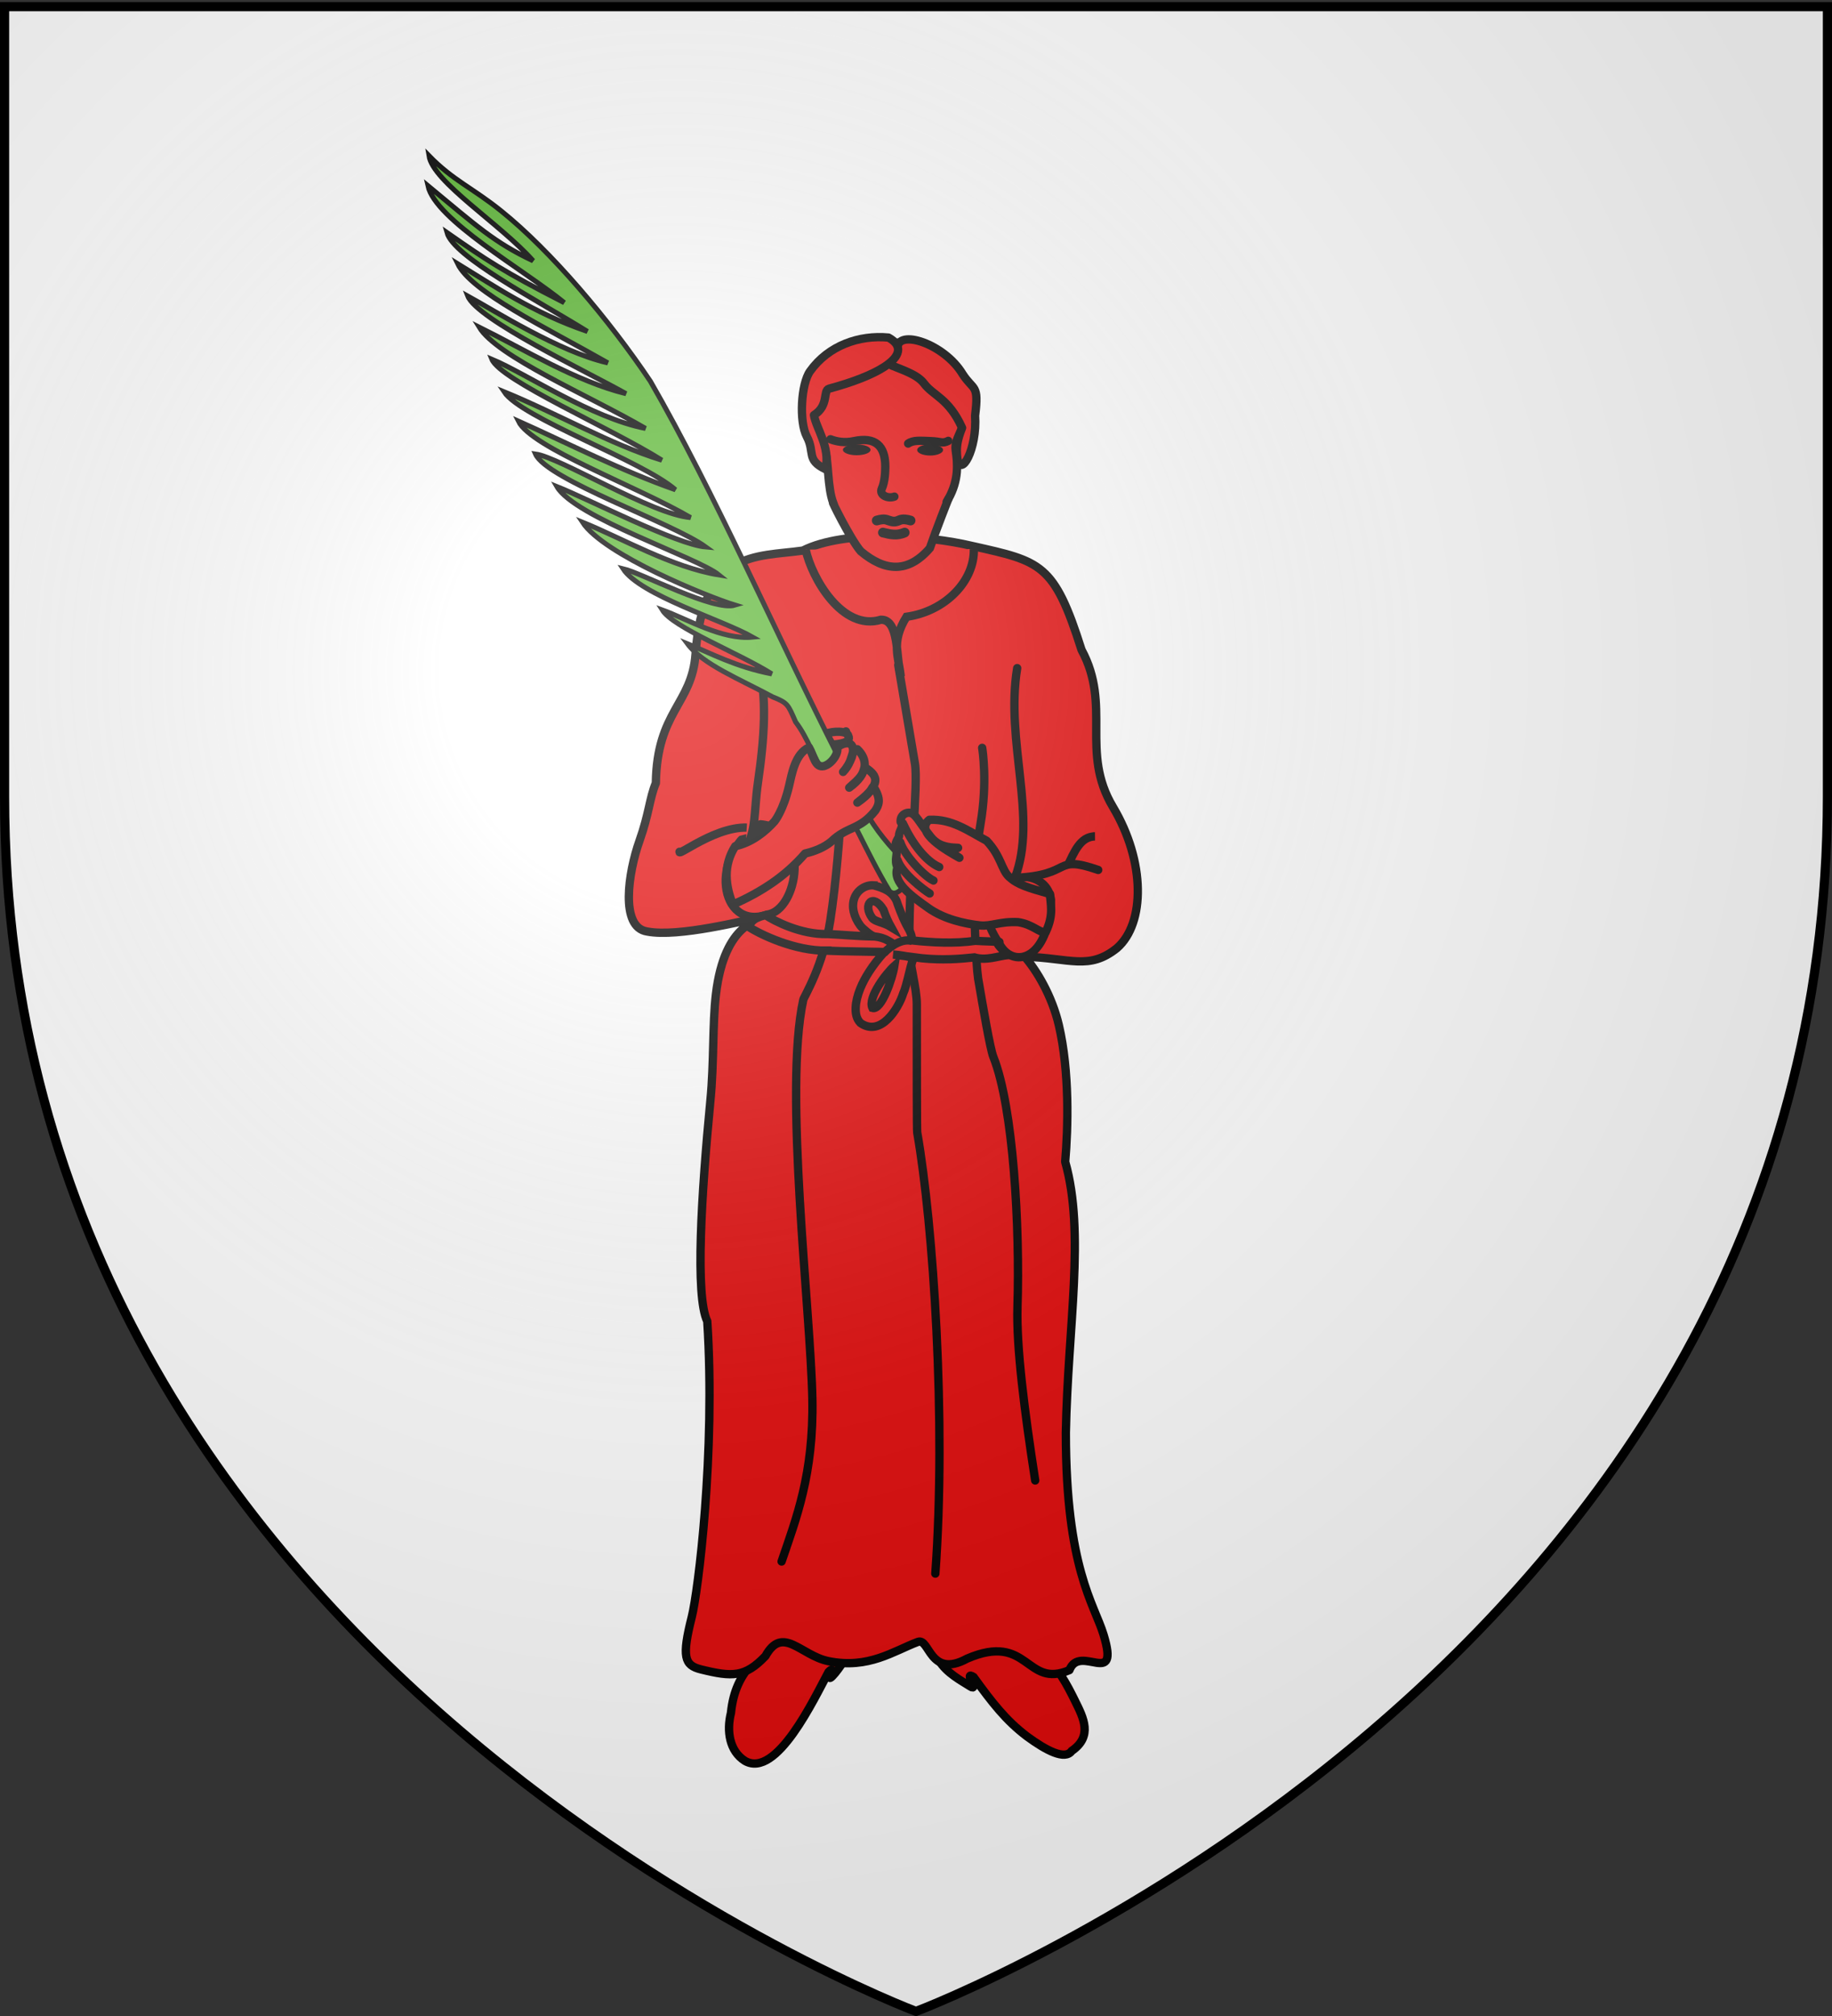
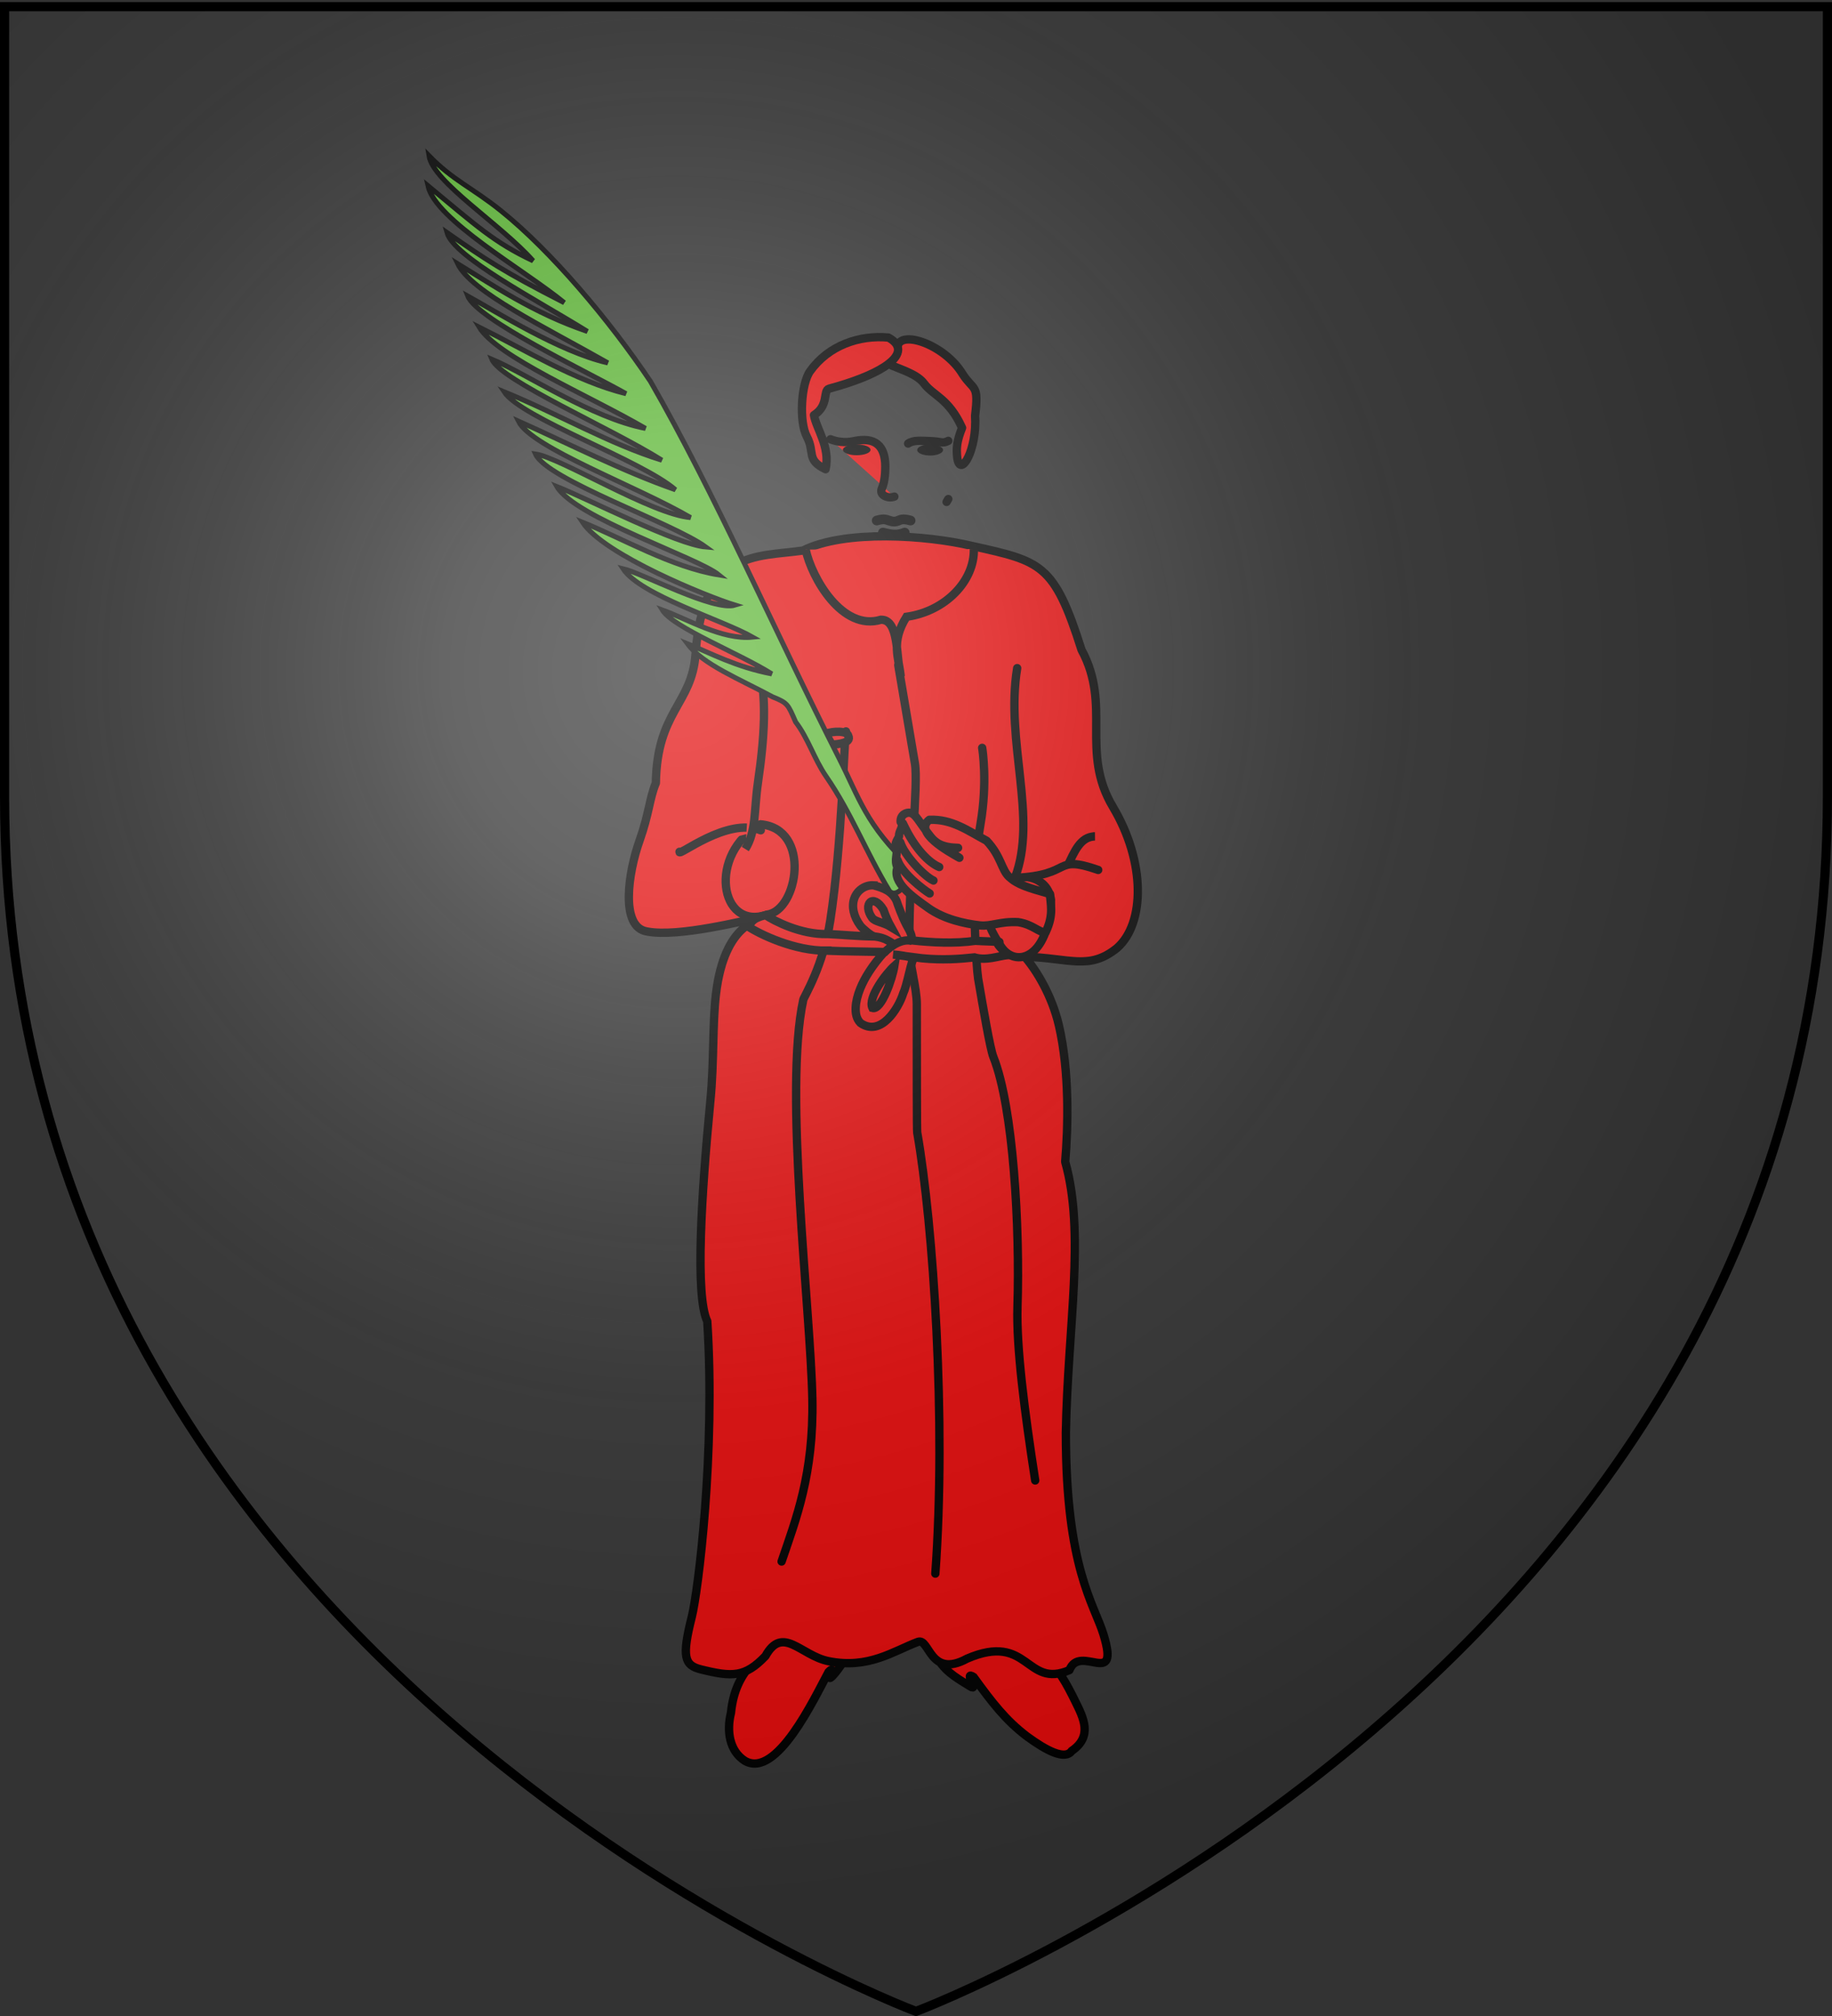
<svg xmlns="http://www.w3.org/2000/svg" xmlns:xlink="http://www.w3.org/1999/xlink" height="660" width="600" version="1.0">
  <rect width="100%" height="100%" fill="#333333" stroke="none" />
  <defs>
    <g id="c">
      <path transform="rotate(18 3.157 -.5)" d="M0 0v1h.5L0 0z" id="b" />
      <use height="540" width="810" transform="scale(-1 1)" xlink:href="#b" />
    </g>
    <g id="d">
      <use height="540" width="810" transform="rotate(72)" xlink:href="#c" />
      <use height="540" width="810" transform="rotate(144)" xlink:href="#c" />
    </g>
    <radialGradient xlink:href="#a" id="e" gradientUnits="userSpaceOnUse" gradientTransform="matrix(1.353 0 0 1.349 -77.63 -85.747)" cx="221.445" cy="226.331" fx="221.445" fy="226.331" r="300" />
    <linearGradient id="a">
      <stop style="stop-color:white;stop-opacity:.314" offset="0" />
      <stop offset=".19" style="stop-color:white;stop-opacity:.251" />
      <stop style="stop-color:#6b6b6b;stop-opacity:.125" offset=".6" />
      <stop style="stop-color:black;stop-opacity:.125" offset="1" />
    </linearGradient>
  </defs>
  <g style="display:inline">
-     <path style="opacity:1;fill:#fff;fill-opacity:1;fill-rule:evenodd;stroke:none;stroke-width:1px;stroke-linecap:butt;stroke-linejoin:miter;stroke-opacity:1" d="M300 658.5s298.5-112.32 298.5-397.772V2.176H1.5v258.552C1.5 546.18 300 658.5 300 658.5z" />
-   </g>
+     </g>
  <path d="M311.239 514.084c-2.544.004-2.508 5.187-1.73 11.066-1.737 5.913-3.876 10.318-2.074 18.328 2.593 4.322 7.435 6.743 10.374 8.645 2.94 1.902-2.42-5.36 1.037-3.112 6.09 8.393 10.53 14.173 17.487 19.447 6.296 4.622 12.475 7.876 14.674 4.76 6.95-4.797 3.849-10.786 1.104-16.332-2.463-4.976-5.848-11.736-11.133-15.483-5.792-3.631-7.953-5.187-9.682-7.262-6.093-1.976-4.834-16.973-5.88-17.982-4.557-.321-11.634-2.08-14.177-2.075zM270.184 510.215c2.485-.54 1.482 4.186 1.978 10.095 2.96 5.407 8.066 9.598 8.017 17.808-2.302 3.048-5.132 8.176-7.597 10.662-2.465 2.486 1.671-4.344-1.227-1.41-4.739 8.778-17.004 35.064-27.39 29.109-5.047-3.201-6.064-9.715-4.567-15.718 1.507-14.883 10.168-17.648 15.476-26.667 5.53-3.232-2.707-17.96-1.902-19.17 4.384-1.286 14.726-4.17 17.212-4.709z" style="fill:#e20909;fill-rule:evenodd;stroke:#000;stroke-width:2.73;stroke-linecap:butt;stroke-linejoin:miter;stroke-miterlimit:4;stroke-dasharray:none;stroke-opacity:1" />
  <path style="fill:#e20909;stroke:#000;stroke-width:2.73;stroke-linecap:round;stroke-linejoin:round" d="M349.078 469.049c0 44.456 9.294 56.056 12.36 66.144 5.417 17.832-7.754 2.736-11.194 11.57-14.443 6.189-13.162-12.514-33.505-3.764-12.293 6.694-12.253-6.927-16.126-5.474-7.963 2.985-16.145 8.961-29.266 6.308-9.132-1.847-14.965-11.905-20.663-1.663-6.686 6.981-10.837 6.902-21.12 4.359-5.452-1.349-6.303-4.088-2.985-17.251 2.033-8.07 7.82-53.683 5.06-96.723-4.006-8.324-1.928-41.664 1.032-72.317 1.224-12.682.643-24.904 1.8-34.705 2.839-24.042 14.742-24.02 15.172-25.281-5.688 1.007-27.378 6.696-37.708 4.702-8.944-1.35-6.156-19.394-2.52-29.62 3.232-9.085 3.278-13.955 5.385-18.981.371-23.603 11.843-25.747 13-42.249 2.4-34.227 19.708-31.675 35.145-33.855 13.704-6.917 40.667-5.053 55.427-1.515 22.575 5.064 26.844 5.592 35.843 34.013 9.952 18.34-.53 33.331 10.282 51.436 10.699 17.915 10.56 38.113 1.35 46.182-9.205 7.412-15.378 3.279-30.243 2.84 3.875 4.426 8.93 12.787 11.18 22.426 3.55 15.205 3.033 33.59 2.081 44.715 6.625 23.382.852 54.033.213 88.703z" />
  <path style="fill:#e20909;stroke:#000;stroke-width:2.73;stroke-linecap:round;stroke-linejoin:round" d="m294.194 217.773 5.454 32.196c1.155 6.815-1.878 32.814-1.844 59.772.008 5.984 2.457 13.415 2.46 19.128.008 22.495-.002 41.117.136 41.907 5.28 30.214 9.572 94.527 5.934 144.395M344.203 294.55c-.703 19.58-11.77 22.37-16.39 15.291-6.18-9.468-7.11-14.952 3.246-21.49 3.582-2.793 12.148-1.172 13.144 6.2zM251.333 299.406c9.992-1.424 14.462-28.027-2.25-29.542-17.332 9.556-13.553 35.064 2.25 29.542z" />
  <path style="fill:#e20909;stroke:#000;stroke-width:2.73;stroke-linecap:round;stroke-linejoin:round" d="M333.14 218.735c-3.967 24.158 6.822 48.982-.754 68.661 19.48-.852 12.217-7.768 27.289-2.594M222.546 278.86c-.546 1.817 15.556-11.406 26.62-7.04M277.067 239.444c-.56 1.232-1.245 36.61-5.128 61.812-2.33 15.117-8.627 25.007-8.855 26.051-6.456 29.634 2.398 101.375 2.972 130.626.486 24.763-5.397 39.481-10.073 53.273M319.208 299.701c.123 10.76.897 19.241 1.135 20.628 1.634 9.513 3.944 23.06 4.974 25.635 6.636 16.588 8.723 56.245 7.92 81.613-.422 13.33 2.276 34.285 5.799 57.103m-17.367-239.854c.111.508 1.781 11.412-.524 24.793-1.325 7.693-1.837 16.311-1.936 24.238" />
  <path d="M263.862 179.92c1.95 9.176 11.946 26.825 24.672 22.969 6.005-.087 4.886 12.108 6.465 18.57-.64-6.299-3.327-11.182 1.883-19.531 12.761-1.772 22.339-11.787 22.059-22.169" style="fill:#e20909;fill-rule:evenodd;stroke:#000;stroke-width:2.73;stroke-linecap:butt;stroke-linejoin:miter;stroke-miterlimit:4;stroke-dasharray:none;stroke-opacity:1" />
-   <path style="fill:#e20909;stroke:#000;stroke-width:2.73;stroke-miterlimit:4;stroke-dasharray:none;stroke-opacity:1" d="M272.904 164.685c-1.978-5.242-1.45-13.605-2.73-17.28-1.195-3.435-3.953-7.133-3.953-16.423s15.427-18.91 25.214-18.91c13.437 0 25.545 9.953 25.545 18.91 0 8.958-4.644 11.944-3.98 16.423.632 4.265 1.113 9.732-2.424 15.975 0 0-3.966 10.007-6.04 16.076-7.076 8.192-14.633 7.762-22.635 1.017-3.405-3.927-10.166-17.708-8.997-15.788z" />
  <path style="fill:#e20909;stroke:#000;stroke-width:2.73;stroke-linecap:round;stroke-linejoin:round" d="M310.014 164.324c.197-.317.385-.632.562-.945M271.983 143.802c1.957.77 4.578 1.28 7.674.616 6.967-1.493 10.285 1.493 10.285 8.294 0 1.517-.088 4.92-1.132 7.242-.97 2.158 2.026 3.41 4.106 2.63M310.571 144.331c-2.02 1.015-2.302.197-5.698.087-3.353-.109-5.753-.413-7.45.8" />
  <circle style="fill:#e20909;stroke:#000;stroke-width:3;stroke-linecap:round;stroke-linejoin:round" cx="139.836" cy="143.728" r="1.502" transform="matrix(1.51 0 0 .589 69.433 62.615)" />
  <circle transform="matrix(1.412 0 0 .607 69.6 60.073)" style="fill:#e20909;stroke:#000;stroke-width:3;stroke-linecap:round;stroke-linejoin:round" cx="166.446" cy="143.728" r="1.503" />
  <path style="fill:#e20909;stroke:#000;stroke-width:3.186;stroke-linecap:round;stroke-linejoin:round" d="M296.293 174.357c-2.512 1.085-4.607.634-7.126 0M298.226 170.413c-1.227-.355-2.511-.611-3.679-.102-1.452.688-2.284.5-3.735 0-1.168-.51-2.453-.253-3.679.102" />
  <path style="fill:#e20909;stroke:#000;stroke-width:2.73;stroke-linecap:round;stroke-linejoin:round" d="M315.094 140.063c-4.337-9.638-9.45-10.501-12.45-14.502-2.204-2.938-6.881-4.352-10.378-5.823-4.008-1.686 1.639-5.608 1.639-5.608-.14-6.626 15.342-1.673 21.355 8.329 3.626 5.606 5.401 3.095 4.095 13.603.728 11.046-4.772 20.613-5.836 13.935-.368-3.519-.144-5.543 1.575-9.934z" />
  <path style="fill:#e20909;stroke:#000;stroke-width:2.73;stroke-linecap:round;stroke-linejoin:round" d="M270.383 153.618c-6.463-3.079-3.388-5.504-6.143-10.69-2.6-4.894-1.877-17.283 1.07-21.402 6.066-8.479 16.152-11.908 25.68-11.011 4.733 2.619 4.04 6.122-1.497 9.668-3.785 2.425-9.835 4.87-17.963 7.066-2.098.567.076 5.48-4.944 8.65.676 4.297 5.446 10.472 3.797 17.72z" />
  <path d="M244.094 277.96c3.657-5.889 2.787-12.368 4.146-21.79 2.082-14.437 3.146-28.1-.007-39.494" style="fill:#e20909;fill-rule:evenodd;stroke:#000;stroke-width:2.73;stroke-linecap:butt;stroke-linejoin:miter;stroke-miterlimit:4;stroke-dasharray:none;stroke-opacity:1" />
  <path d="M286.106 289.83c-2.81-.173-5.446 1.7-6.342 4.352-.896 2.652-.212 5.854 1.99 8.845.764 1.037 3.51 3.248 4.486 3.562-4.936-.053-10.929-.616-15.066-.803h-.199c-8.687.249-17.458-4.303-20.268-6.198-4.84 1.22-4.283 2.438-5.81 3.658 3.842 2.59 15.502 8.207 26.05 7.973v.028c.064.003.134-.003.199 0 6.066.265 13.44.273 18.516.398-3.922 4.333-6.498 8.453-7.936 12.031-.92 2.288-1.414 4.354-1.479 6.2-.064 1.847.19 3.614 1.565 5.035 6.699 4.69 12.459-4.813 13.996-9.677 1.273-2.819 2.168-8.582 3.314-11.438-.991-.658-5.005-1.239-6.593-1.31.883.113 8.66 1.16 9.5 1.24 6.526.619 11.847.279 17.098-.289 3.959 1.156 7.488-.412 11.35-.835-2-1.248-3.409-2.95-4.153-4.2 4.356-.026-5.805-.267-6.912-.397-6.933.97-13.927.58-20.877-.143.006-.32.126-.671.086-.967-.218-1.613-1.19-2.994-1.882-4.351-1.385-2.715-2.62-6.135-3.093-7.575-1.504-3.248-4.203-4.2-7.54-5.139zm3.226 7.992c.872 2.378 1.419 3.7 2.491 5.649-2.637-1.614-5.219-1.652-6.207-2.995-3.205-4.443.29-8.277 3.716-2.654zm3.6 18.374c-.63 4.072-4.219 14.623-7.195 13.794-1.633-3.419 4.574-11.458 7.195-13.794z" style="fill:#e20909;fill-opacity:1;fill-rule:evenodd;stroke:#000;stroke-width:2.73;stroke-linecap:butt;stroke-linejoin:miter;stroke-miterlimit:4;stroke-dasharray:none;stroke-opacity:1" />
  <path d="M349.624 283.503c2.215-4.53 4.11-9.595 8.99-9.683h-.69M289.452 312.032c2.545-2.692 6.23-4.833 9.337-3.977M284.763 306.47c4.474.125 6.033 1.437 7.975 2.623M270.448 240.237c2.334-.958 7.116-1.065 7.375.677 1.218 2.372-3.654 2.774-5.402 2.853l-1.973-3.53z" style="fill:#e20909;fill-rule:evenodd;stroke:#000;stroke-width:2.73;stroke-linecap:butt;stroke-linejoin:miter;stroke-miterlimit:4;stroke-dasharray:none;stroke-opacity:1" />
  <path d="M298.011 283.643c-14.383-13.55-16.578-22.345-23.226-35.45-20.856-41.11-40.909-87.208-61.775-123.36-13.434-20.043-32.558-42.66-48.846-55.75-9.577-7.696-15.708-9.936-23.669-18.088 1.344 8.664 23.51 22.378 34.09 34.38-12.793-6.016-18.6-11.495-34.437-24.575 2.405 11.173 31.275 27.355 44.65 38.287-20.296-10.36-25.409-13.897-38.416-22.954 2.184 7.944 29.06 21.867 46.003 32.376-17.728-6.025-30.786-15.021-42.504-22.18 4.5 9.276 28.286 20.585 49.185 32.47-15.832-3.546-37.54-17.315-45.87-21.885 3.022 7.686 39.102 24.791 51.832 31.969-16.273-3.978-33.638-14.626-48.1-21.792 5.917 9.731 35.512 22.155 54.48 33.165-17.76-3.452-39.063-17.952-50.322-22.648 2.817 6.923 39.028 22.542 55.677 33.046-17.132-5.282-33.827-15.091-51.675-22.392 5.689 8.648 44.998 22.422 56.13 32.069-17.526-6.121-35.537-15.366-51.452-22.468 4.25 8.732 38.753 21.275 56.389 31.577-12.703-1.023-42.722-19.707-50.778-20.805 3.68 8.4 44.823 22.504 55.776 30.438-9.437-.77-38.071-15.519-48.771-19.779 5.867 10.133 46.11 23.24 53.094 28.937-15.428-2.499-31.69-12.007-44.705-17.267 6.996 10.663 40.966 24.388 49.97 27.143-6.971 2.13-30.317-10.425-36.697-11.924 5.589 8.631 32.486 16.748 42.466 22.402-10.011.989-21.421-5.94-29.604-8.89 3.572 5.781 24.956 14.066 35.865 20.918-11.771-2.263-20.084-6.798-27.61-9.853 5.03 6.771 16.84 11.453 27.908 17.406 5.026 2.015 4.97 2.44 7.5 8.187 4.12 5.373 6.122 12.218 9.99 17.83 8.322 12.072 12.912 24.495 20.764 37.542 3.196 3.25 8.197-6.3 6.688-8.082z" style="fill:#5ab532;fill-opacity:1;fill-rule:evenodd;stroke:#000;stroke-width:1.638;stroke-linecap:butt;stroke-linejoin:miter;stroke-miterlimit:4;stroke-dasharray:none;stroke-opacity:1;display:inline" />
  <g style="fill:#e20909">
    <path style="fill:#e20909;stroke:#000;stroke-width:3;stroke-linecap:round;stroke-linejoin:round" d="M150.458 298.511c1.63-2.432.335-5.343 1.294-6.351.96-2.513-.315-3.608-.565-4.949.432-1.756-1.505-3.55.017-5.054.55-2.602-1.696-3.774-2.934-3.695-2.184.141-3.417 2.734-8.338 7.655-2.127 2.127-4.695 3.418-10.32 2.896 5.9.36-.872 3.493-.872 3.493 4.383-1.84 17.475-7.289 12.317-12.33-8.143-1.29-14.28 2.348-21.356 5.122-5.868 4.95-6.47 9.772-9.565 12.003-3.356 2.42-6.953 3.048-15.295 4.418-.408 3.234-2.395 7.021-.005 13.856 2.422.429 4.851-2.296 10.266-2.484 6.66.427 9.388 2.735 13.643 2.735 5.468 0 12.94-.729 19.047-4.1 6.105-3.37 14.1-7.607 12.666-13.215z" transform="scale(-.91 .91) rotate(-6.578 31.705 4424.857)" />
    <path d="M135.566 296.643c3.75-1.111 9.397-5.33 14.8-14.126m-13.296 19.184c3.555-1.127 11.558-7.97 13.421-12.292m-12.6 17.076c2.283-1.019 10.684-6.041 12.846-10.553" style="fill:#e20909;stroke:#000;stroke-width:3;stroke-linecap:round;stroke-linejoin:round" transform="scale(-.91 .91) rotate(-6.578 31.705 4424.857)" />
  </g>
  <g style="fill:#e20909">
-     <path style="fill:#e20909;stroke:#000;stroke-width:3;stroke-linecap:round;stroke-linejoin:round" d="M212.193 289.208s-3.112-3.83-5.184-12.687c-1.024-4.372-2.188-11.593-7.17-13.846-1.797 3.051-2.135 7.414-5.393 6.697-2.939-.807-5.488-4.914-4.7-6.77-4.26-2.932-6.925-1.307-5.296 3.634.731 1.867 1.55 3.466 3.109 5.23-4.02-4.276-2.537-7.906-5.128-8.151-3.667 3.478-4.27 8.63 2.927 13.818-3.829-3.395-4.814-4.336-5.515-7.442-3.66 2.536-7.483 5.19 2.585 12.825-4.976-3.486-4.829-4.84-5.72-5.824-3.137 4.734-1.892 6.866-.698 8.732 5.588 7.028 10.043 5.536 15.716 11.018 2.66 2.256 6.237 3.63 9.507 4.378 7.177 8.28 15.72 13.807 25.99 18.39 2.728-7.006 3.571-14.011-.84-21.016-6.007-1.297-10.9-5.277-14.19-8.986z" transform="matrix(-.91 0 0 .91 446.8 5.675)" />
-   </g>
+     </g>
  <path d="M300 658.5s298.5-112.32 298.5-397.772V2.176H1.5v258.552C1.5 546.18 300 658.5 300 658.5z" style="opacity:1;fill:url(#e);fill-opacity:1;fill-rule:evenodd;stroke:none;stroke-width:1px;stroke-linecap:butt;stroke-linejoin:miter;stroke-opacity:1" />
  <path d="M300 658.5S1.5 546.18 1.5 260.728V2.176h597v258.552C598.5 546.18 300 658.5 300 658.5z" style="opacity:1;fill:none;fill-opacity:1;fill-rule:evenodd;stroke:#000;stroke-width:3;stroke-linecap:butt;stroke-linejoin:miter;stroke-miterlimit:4;stroke-dasharray:none;stroke-opacity:1" />
</svg>